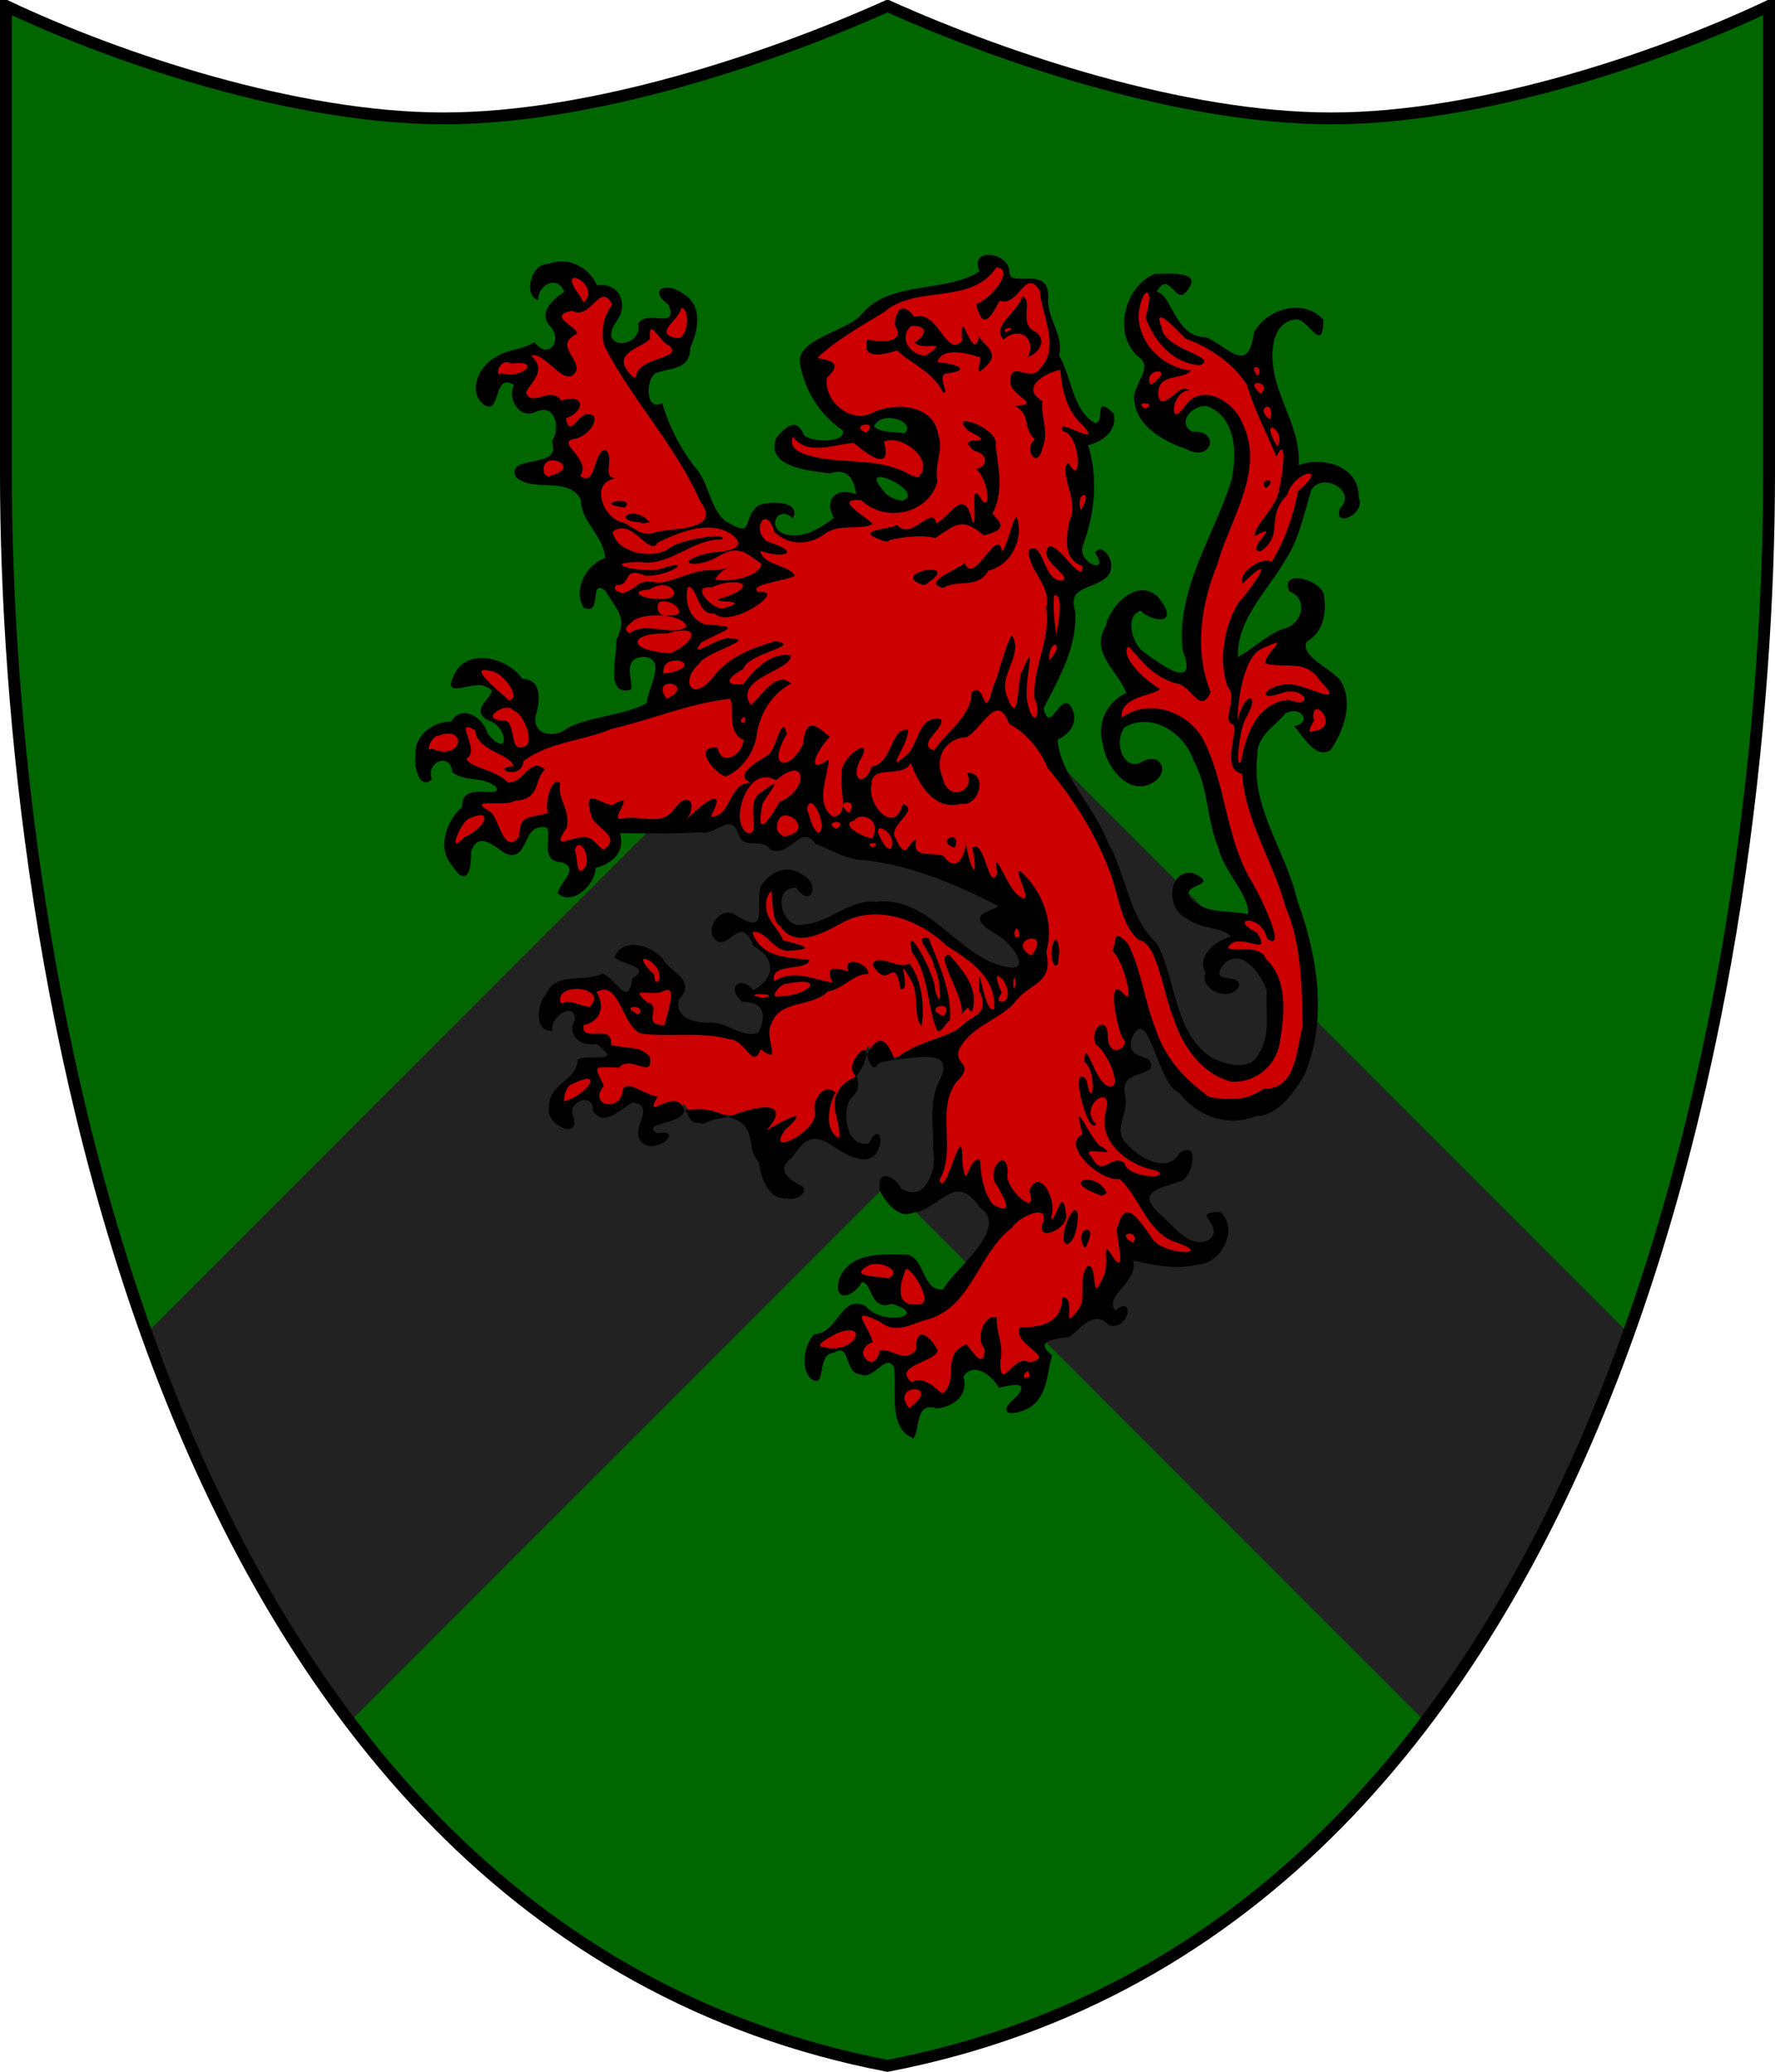
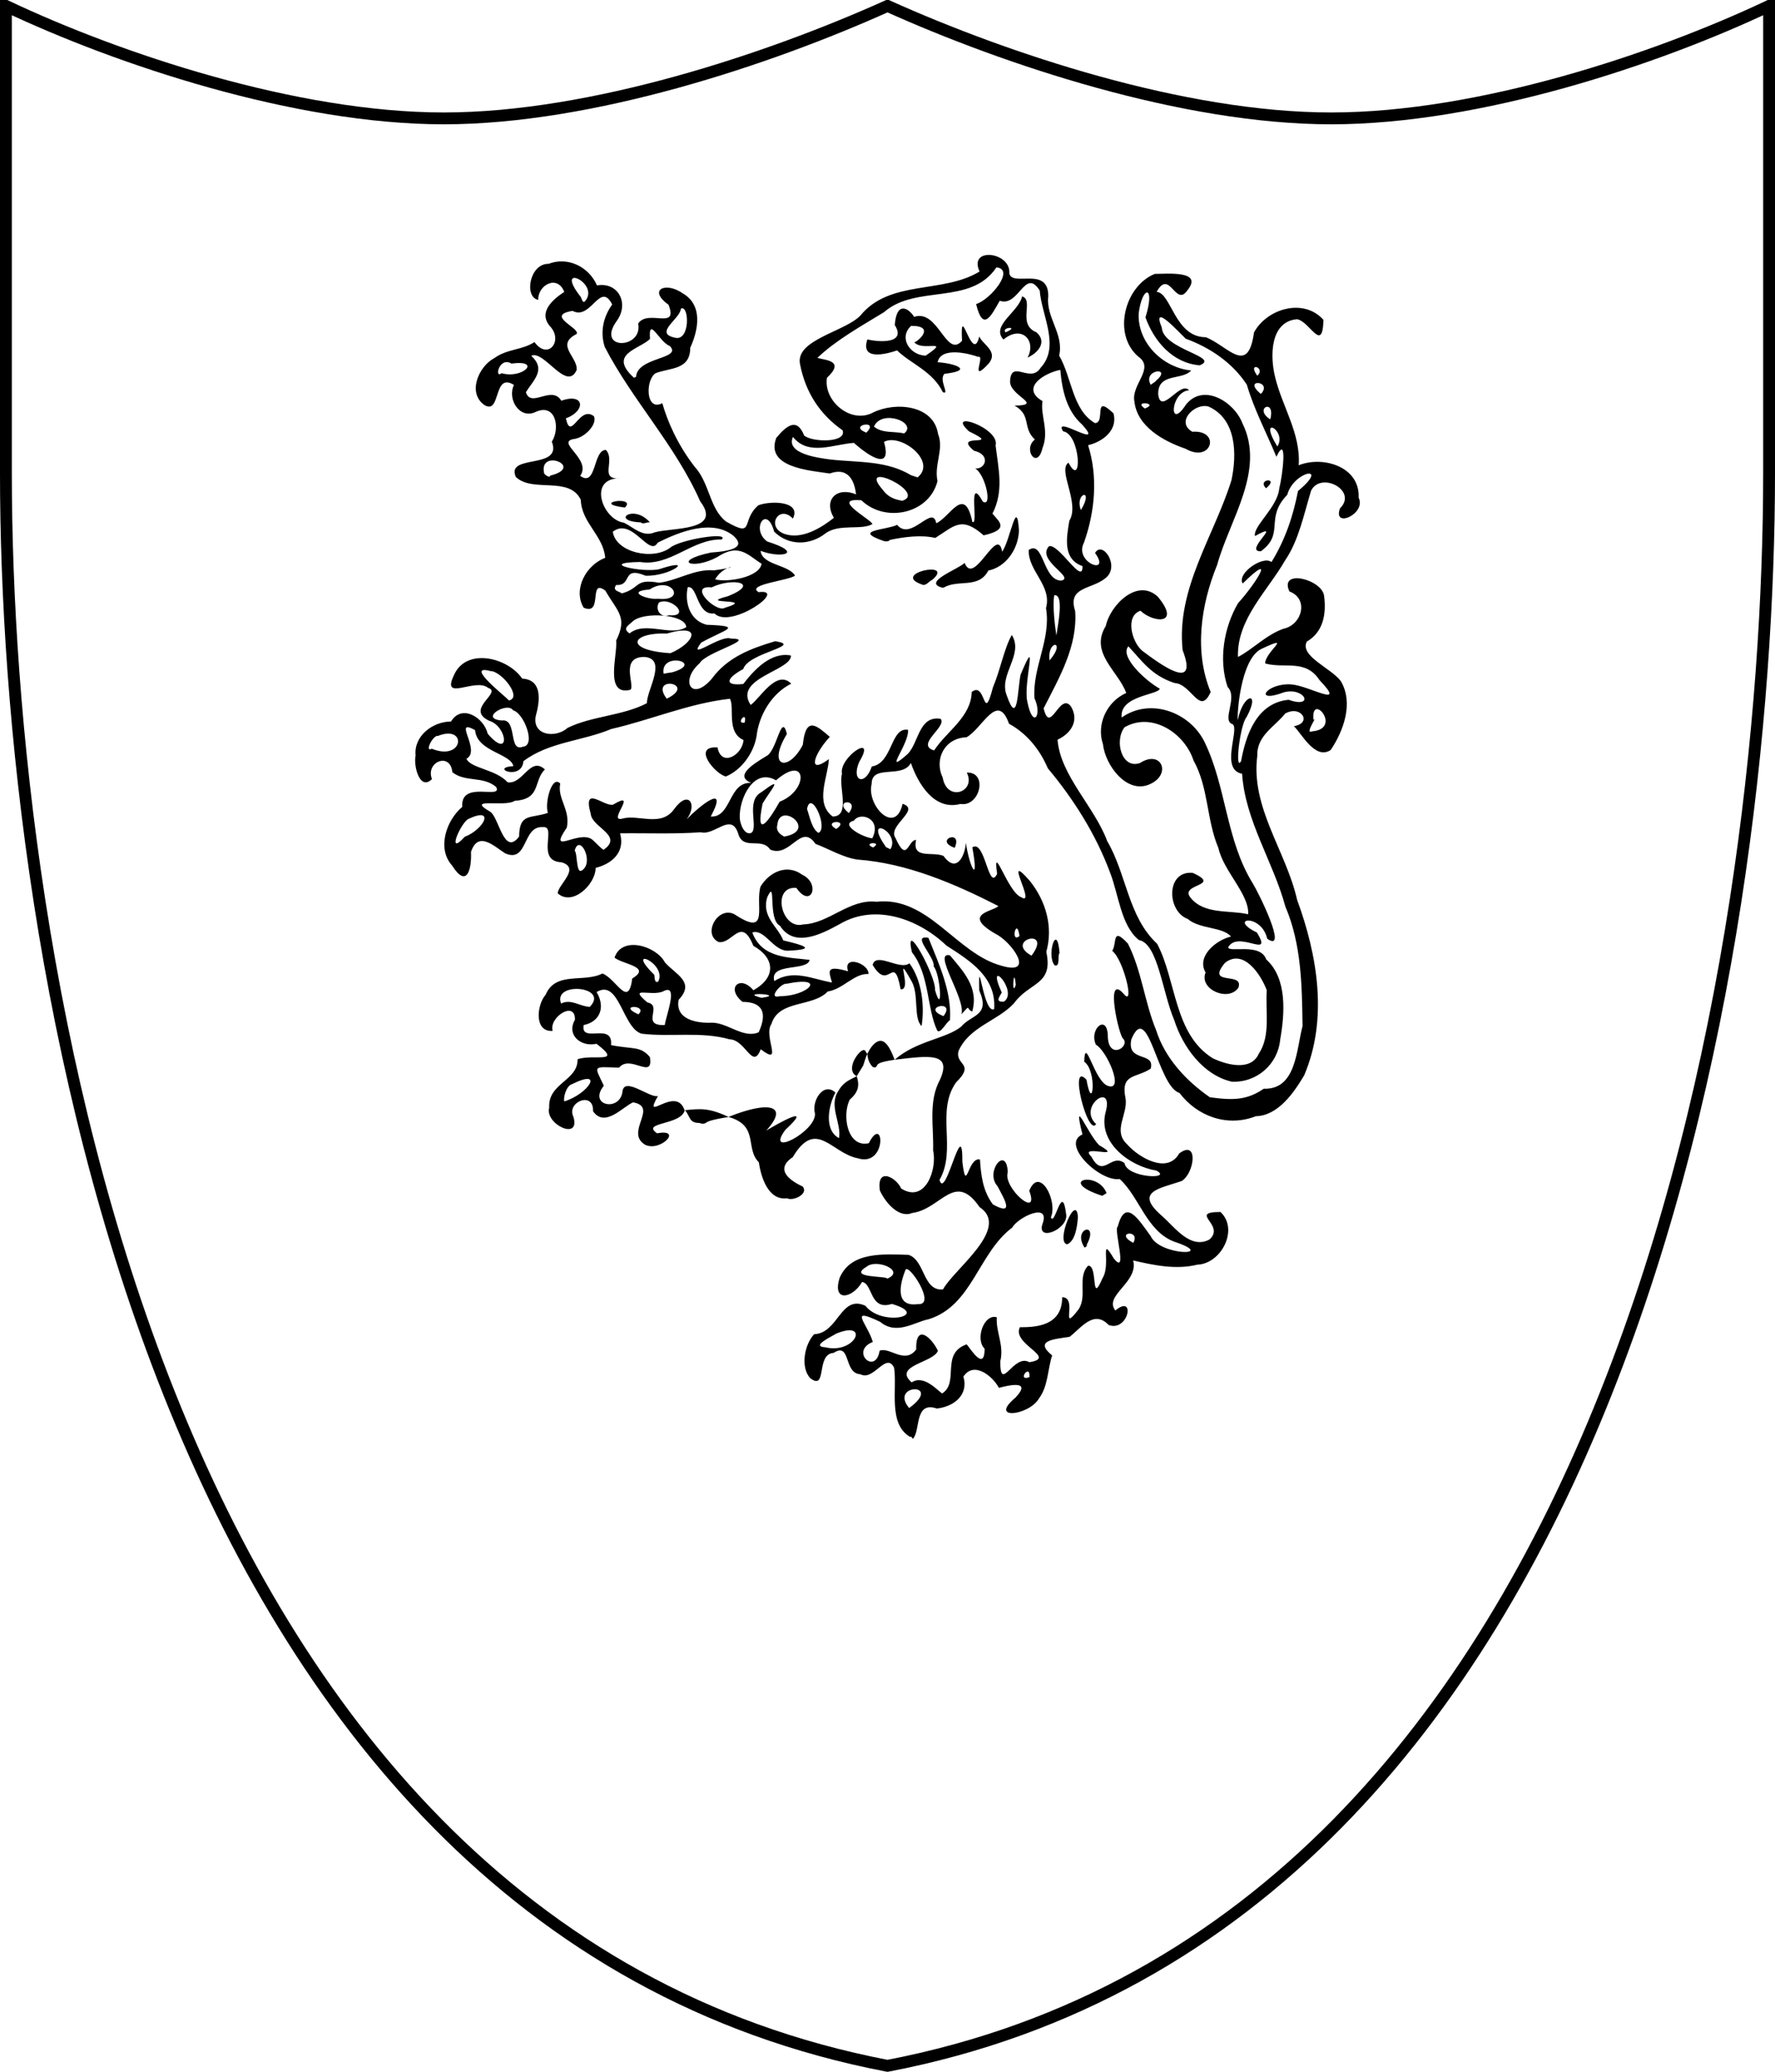
<svg xmlns="http://www.w3.org/2000/svg" width="120px" height="140px" viewBox="0 0 300 350" id="">
  <defs>
    <style type="text/css">
            .shield {
                fill: #006600;
            }
            .border {
                fill: none;
                stroke: #000000;
                stroke-width: 2;
            }
            .pattern {
                fill: #222222;
            }
            #charge_fill {
                fill: #cc0000;
            }
            #charge_outline {
                fill: #000000;
            }
        </style>
    <style type="text/css">
            .pattern {
                clip-path: url(#boundary);
            }
        </style>
    <clipPath id="boundary">
-       <path d="M 1,1 C 1,1 1,1 1,80 C 1,160 25,325 150,349 C 275,325 299,160 299,80 C 299,1 299,1 299,1 C 280,10 250,20 225,20 C 200,20 170,10 150,1 C 130,10 100,20 75,20 C 50,20 20,10 1,1 z" id="boundary-swiss" class="boundary" />
-     </clipPath>
+       </clipPath>
  </defs>
  <g>
-     <path d="M 1,1 C 1,1 1,1 1,80 C 1,160 25,325 150,349 C 275,325 299,160 299,80 C 299,1 299,1 299,1 C 280,10 250,20 225,20 C 200,20 170,10 150,1 C 130,10 100,20 75,20 C 50,20 20,10 1,1 z" id="swiss" class="shield" />
    <path d="M 150,100 L 300,250 L 300,350 L 150,200 L 0,350 L 0,250 z" id="chevron" class="pattern" />
-     <path id="charge_fill" d="m 166.72,43.58 c -2.13,0.1 0.35,2.91 -1.53,3.03 -6.34,3.4 -15.23,1.26 -20.03,7.56 -2.83,2.48 -8.06,2.65 -9.5,6.56 0.42,4.88 3.6,9.09 7.25,11.85 0.14,2.89 -4.1,2.44 -6,1.97 -1.74,0.15 -1.77,-3.25 -3.53,-2 -2.61,1.04 -2.55,4.81 0.21,5.5 2.9,1.32 6.1,1.16 9.1,1.28 1.94,0.63 2.42,3.05 2.62,4.87 -1.55,-1.06 -5.15,-0.88 -4.43,1.75 1.27,1.8 -0.45,2.61 -1.97,3.5 -2.34,1.63 -7.3,2.64 -8.41,-0.87 -0.38,-1.95 2.11,-2.81 3.25,-2 -0.84,-1.78 -4.08,-1.32 -5.53,-0.63 -1.44,1.04 -1.12,4.55 -3.6,3.63 -5.28,-1.48 -4.88,-7.99 -8.18,-11.22 -2.2,-2.87 -3.72,-6.4 -4.94,-9.56 -3.21,0.22 -2.98,-4.97 -0.88,-6.25 2.18,-0.7 5.87,-0.82 5.57,-4 1.68,-3.03 1.81,-7.86 -2.07,-9.16 -0.73,-0.64 -3.17,-0.41 -1.81,0.84 1.77,0.66 2.26,4.23 -0.19,4.03 -1.32,-0.1 -4.26,-0.6 -3.78,1.6 -0.17,2.95 -5.85,3.71 -5.53,0.19 0.84,-2.05 3.12,-4.87 0.78,-6.82 -1.31,-1.15 -3.37,0.19 -3.746,-1.9 -1.758,-2.99 -6.9,-3.71 -9.188,-1.03 -0.667,0.85 -0.769,3.4 -0.09,3.31 0.538,-2.53 4.406,-3.35 5.25,-0.56 -0.544,1.39 -4.385,3.1 -2.718,5.43 2.209,1.44 1.248,6.05 -1.75,4.85 -1.183,-1.61 -2.708,0 -4.25,0.22 -3.48,0.42 -7.619,4.13 -5.625,7.78 0.845,1.56 2.243,0.45 2.156,-1.03 0.226,-1.98 2.456,-2.97 3.937,-1.47 -1.648,1.92 0.601,5.77 3.157,4.12 3.168,-1.3 4.715,3.16 3.219,5.44 0.329,1.45 -0.275,3.4 -2.126,3.63 -1.171,0.72 -4.67,0.1 -4.25,2.18 3.194,2.53 9.312,-0.35 11.094,4.19 0.166,3.84 4.13,6.27 4.15,10.13 -3.002,0.91 -5.573,4.91 -3.681,7.74 1.911,0.26 0.266,-4.63 2.961,-3.24 2.29,2.29 4.68,5.99 2.57,9.24 0.24,2.48 -1.37,5.69 0.4,7.72 2.33,0.8 0.31,-2.41 0.97,-3.59 0.52,-3.13 6.32,-2.22 5.19,1.22 -0.55,1.84 -1.07,4.02 -1.69,5.59 -4.84,2.4 -10.594,2.33 -15.276,5.16 -2.736,0.96 -5.344,-1.88 -3.969,-4.53 0.758,-1.88 0.246,-4.99 -2.312,-4.75 -2.145,-3.5 -8.814,-5.16 -10.781,-0.85 -0.626,0.78 -0.682,2.1 0.718,1.44 1.673,-0.56 5.561,-1.06 5.625,1.44 -0.971,1.26 -3.095,3.62 -0.375,4.28 1.67,0.54 3.768,3.82 1.532,4.75 -3.126,-0.42 -2.999,-5.34 -6.344,-5.19 -1.523,0.28 -2.013,1.93 -3.782,1.66 -3.886,0.85 -4.964,5.89 -2.968,8.87 1.511,0.55 0.164,-2.12 1.437,-2.65 1.231,-1.64 3.884,-0.65 3.907,1.34 2.178,1.61 6.584,0.23 7.531,3.25 -1.011,2.11 -5.267,-0.62 -5.813,2.19 -0.445,2.03 -2.894,3.41 -2.937,5.78 -0.596,2.31 0.81,5.08 2.687,6.09 1.272,-1.76 -0.105,-5.54 2.906,-5.93 2.322,-0.38 4.277,3.83 6.344,1.75 0.843,-1.97 2.573,-5.26 5.156,-3.75 1.029,1.69 -1.005,5.66 2.219,5.62 2.571,0.39 1.646,3.5 0.188,4.72 -1.167,1.85 2.529,1.18 3.062,0.16 1.421,-0.87 1.663,-2.91 2.245,-3.97 2.73,-0.36 4.95,-3.15 3.56,-5.82 5.3,-0.2 10.76,0.36 15.97,-0.37 1.66,-1.29 4.81,-1.89 5.22,0.91 0.8,2.17 4.25,0.35 5.31,2.31 2.64,0.8 4.74,-4.06 7.16,-1.5 3.43,2.72 8.08,3.19 12.39,3.8 6.77,1.41 13.16,4.27 19.3,7.42 -0.37,1.64 -3.78,1.08 -3.16,2.81 2.34,2.02 6.6,3.78 6.38,7.41 -1.68,2.11 -4.9,0 -6.82,-0.83 -5.95,-3.33 -10.57,-10.39 -18.18,-9.46 -4.99,-0.19 -8.98,5.3 -14,3.57 -2.81,-1.33 -2.97,-7.27 0.96,-6.85 0.49,0.54 2.33,2.43 2.16,0.44 -0.96,-3.16 -6.03,-3.32 -7.53,-0.34 -1.38,1.93 0.93,5.88 -1.91,6.75 -2.07,0.11 -4.26,-3.21 -6,-0.69 -1.38,1.08 -0.17,4.08 1.47,2.59 1.17,-1.37 3.55,-1.98 4.38,0.1 1.08,1.95 4.2,3.21 3.37,6.06 -0.55,1.73 -2.96,4.53 -4.37,2.5 -1.49,-1.27 -2.06,1.13 -0.63,1.75 2.27,-0.17 4.69,1.73 3.72,4.19 -0.26,3.68 -4.58,2.09 -6.66,0.97 -2.68,-1.12 -7.05,0.19 -8.37,-3.19 -0.97,-2 2.4,-3.56 0.34,-5.31 -2.55,-2.02 -4.53,-5.93 -8.43,-5.1 -1.08,0.12 -2.42,1.68 -0.63,1.82 1.37,0.17 4.15,1.66 2.35,3.15 -1.08,0.71 -0.76,3.67 -2.76,2.69 -1.53,-0.7 -2.49,-3.76 -4.46,-2.47 -2.899,0.58 -7.098,-0.22 -8.312,3.28 -1.036,1.14 -1.297,4.94 0.5,4.75 0.04,-2.11 3.598,-4.62 4.718,-2.09 0.228,1.39 -1.151,3.37 0.782,4.19 1.553,0.63 3.382,0 4.312,1.74 1.6,1.66 -1.52,2.3 -2.687,1.85 -1.341,-0.21 -2.159,0.21 -2.219,1.56 -1.452,2.53 -5.411,3.97 -4.375,7.53 0.421,1.11 2.215,2.6 3.187,1.69 -0.512,-1.62 -0.6,-3.83 1.438,-4.44 1.771,-0.79 2.776,1.12 2.966,2.41 2.74,1.98 5.54,-4.37 7.97,-1.13 1.14,1.99 -2.34,5.21 0.75,6.32 0.86,0.36 3.05,-0.62 2.65,-1.22 -1.38,0.8 -3.56,-1.23 -1.75,-2.1 1.72,-0.88 4.82,-0.69 4.88,-3.31 1.18,1.05 1.54,3.4 3.53,2.81 2.95,-1.93 7.64,-0.94 8.25,2.82 0.1,2.52 1.81,4.27 2.06,6.65 0.37,2.74 3.99,4.43 6.03,2.53 -0.66,-1.3 -3.48,-1.84 -3.31,-3.93 0.61,-1.81 2.26,-3.02 3.41,-4.47 3.24,-2.91 6.5,1.83 9.62,2.34 1.89,1.08 3.89,-1.76 3,-3.03 -0.88,2.79 -4.6,1.34 -5.06,-0.97 -1.08,-2.54 -0.35,-5.49 1.47,-7.37 -0.37,-1.93 0.44,-3.3 1.28,-5.04 1.18,-3.34 1.17,-2.01 1.72,0.63 0.47,0.67 1.47,-0.95 2.46,-0.7 3.06,0 7.09,-1.9 9.66,0.42 1.15,2.9 -1.96,5.34 -1.5,8.37 -0.49,4.47 1.73,10.04 -1.78,13.57 -1.87,1.84 -4.55,0.38 -5.65,-1.5 -1.97,-1.58 -1.87,2.09 -0.63,2.84 1.27,2.49 4.36,2.64 6.41,1.22 2.25,-1.43 5.43,-4.35 7.97,-1.81 1.56,1.74 4.25,3.66 2.9,6.4 -1.67,3.92 -5.43,6.81 -7.87,10.06 -4.25,0.67 -3.26,-6.7 -7.53,-5.84 -3.84,-0.47 -10.13,0.58 -9.72,5.56 0.94,1.09 2.81,-0.91 3.25,-2 2.57,0.12 1.98,4.75 4.84,3.91 1.34,-0.49 4.91,1.48 2.72,2.81 -2.7,1.09 -5.56,-0.29 -7.59,-1.9 -3.44,-0.41 -4,4.91 -7.41,5.03 -1.6,1.4 -2.58,5.9 0,6.87 0.48,-1.85 0.71,-4.65 3.22,-4.87 3,-1.11 1.98,4.04 4.66,4 1.97,0.15 3.56,-3.52 5.4,-1.47 1.36,3.66 -0.98,8.99 2.5,11.78 1.24,0.1 0.52,-3 1.66,-4.03 1.33,-1.81 3.98,0.15 5.56,-1.59 1.87,-0.97 1.25,-3.08 1.62,-4.5 1.83,-2.51 5.36,-0.28 6.44,1.84 1.28,-0.62 5.04,-0.91 3.78,1.44 -0.2,0.99 -2.78,2.15 -2.03,2.9 4.39,0.1 6.02,-4.85 6.25,-8.47 0.53,-1.07 -2.03,-2.22 -0.53,-3.4 1.88,-1.2 4.57,-0.42 5.81,-2.6 1.59,-1.83 4.12,-1.75 5.75,-0.31 1.17,0.5 2.82,-2.32 1.5,-2.19 -0.99,1.16 -1.86,0.49 -2,-0.81 0.13,-3.02 4.7,-4.77 3.32,-8.22 4.59,1.04 10.39,2.62 14.43,-0.47 1.71,-1.64 2.52,-4.58 0.75,-6.5 -1.21,-0.2 -2.21,0.26 -0.87,1.35 1.72,2.5 -1.96,4.78 -4.13,3.34 -2.73,-1.48 -5.01,-3.96 -6.93,-6.31 -1.56,-2.72 2.56,-3.82 4.44,-4.27 1.94,-0.23 3.14,-3.43 2.06,-4.61 -1.55,0.59 -2.44,2.82 -4.54,2.25 -3.1,-0.53 -6.67,-2.66 -7.21,-5.96 0.21,-2.41 1.28,-4.66 0.65,-7.16 -0.16,-2.67 3.4,-2.49 4.5,-3.97 -0.71,-1.4 -3.69,-1.16 -3.44,-3.37 -0.34,-1.78 2.01,-4.66 3.41,-2.38 2.21,3.55 2.73,8.42 6.28,10.88 3.03,3.67 8.32,4.56 12.6,2.96 5.56,-1.58 8.27,-8.03 8.96,-13.33 1.59,-10.72 -2.32,-21.14 -6.11,-30.93 -2.51,-5.71 -5.22,-12.31 -3.26,-18.52 1.29,-2.16 3.18,-4.24 5.34,-5.47 1.94,-1.04 4.31,1.97 2,3.1 0.55,1.18 2.54,4.59 4.72,3.47 2.75,-3.77 4.28,-10.5 -0.78,-13.05 -1.59,-1.15 -4.69,-3.07 -3.16,-5.33 2.81,-1.53 4,-6.54 1.6,-8.69 -0.94,-0.69 -3.63,-1.94 -4.06,-0.31 0.6,1.23 2.68,2 2.28,3.88 -0.23,3.95 -4.94,3.83 -7.25,6.09 -1.24,0.6 -4.15,3.73 -4.47,2.06 0,-9.26 9.4,-14.79 11.06,-23.62 0.92,-2.37 0.82,-6.61 4.34,-6.35 2.78,-0.15 4.93,3.33 2.76,5.32 -0.43,1.69 2.37,0.1 2.37,-0.97 0.43,-2.97 -1.56,-6.31 -4.81,-6.63 -1.84,-0.46 -3.82,-0.17 -5.5,0.66 1.02,-8.05 -6.79,-15.3 -3.63,-23.28 0.95,-2.51 4.64,-3.72 6.25,-1.19 0.9,1.54 1.87,1.34 1.61,-0.47 -2.98,-4.03 -10.71,-1.33 -11.11,3.6 -0.11,2.37 -2.87,3.28 -4.53,1.71 -1.91,-1.64 -4.21,-2.3 -6.5,-3.03 -2.82,-1.49 -3.05,-5.5 -5.65,-6.97 -1.3,-0.46 1.27,-3.29 2.5,-1.9 0.75,0.8 2,2.29 2.62,0.62 1.41,-1.91 -2.04,-1.75 -3.19,-1.75 -6.39,-0.42 -9.21,9.63 -4.37,13.32 2.92,2.6 -2.07,5.75 -0.47,8.81 1.43,4.15 6.19,6.05 10.09,7.09 2.02,0.15 1.72,-2.85 -0.25,-2.5 -2.76,0.31 -3.12,-3.58 -0.93,-4.59 3.36,-2.45 7.02,1.88 7.43,5.09 1.63,8.83 -4.7,16.35 -6.98,24.47 -1.52,4.48 -2.14,9.49 -0.77,14.06 -0.1,2.87 -3.65,1.28 -4.9,0.25 -3.21,-1.53 -6.62,-4.99 -5.07,-8.81 0.79,-1.45 2.2,-1.37 3.32,-0.22 0.96,0.84 3.23,0.52 1.97,-1.09 -1.39,-3.54 -5.83,-2.6 -7.44,0.12 -1.86,2.73 -3.55,6.57 -1,9.44 0.81,1.65 3.4,3.81 2.59,5.38 -4.22,1.76 -4.83,7.17 -2.78,10.81 1.12,2.9 4.98,5.54 7.66,2.81 1.4,-1.29 -0.32,-3.36 -1.88,-2.16 -2.71,1.95 -5.35,-1.54 -4.75,-4.18 0.37,-4.19 6.2,-3.96 8.91,-2.13 6.26,4.08 6.34,12.54 8.21,19.07 0.88,4.85 5.72,8.27 5.57,13.31 -3.69,-0.95 -9.64,0.18 -11.09,-4.29 -0.1,-1.32 2.62,-1.42 2.28,-2.21 -2.6,-2.24 -5.08,1.7 -3.75,3.97 1.46,3.82 6.39,3.06 9.25,5.06 2.07,1.44 -2.02,1.17 -2.66,2.44 -1.72,1.08 -1.77,3.07 -1.38,4.68 -0.69,2.61 4.73,3.78 4.66,1.35 -1.2,-0.23 -3.95,-0.51 -3,-2.41 1.17,-3.28 5.53,-2.46 6.88,0 2.9,3.05 1.87,7.47 1.75,11.28 -0.29,3.18 -2.86,6.42 -6.38,5.35 -6.79,-1.02 -9.3,-8.49 -10.62,-14.35 -0.74,-3.21 -1.92,-6.26 -4.22,-8.56 -3.32,-5.07 -4.18,-11.44 -7.19,-16.72 -2.56,-5.36 -7.34,-9.85 -7.78,-16.03 2.2,-0.43 4.1,-4.04 1.81,-5.34 -0.99,0.72 -2.59,3.8 -3.78,1.53 -0.93,-2.56 2.09,-4.77 2.63,-7.28 1.89,-3.83 2.8,-8.11 2.12,-12.32 0.55,-3.43 7.01,-2.36 6.22,-6.25 0.3,-0.9 -2.26,-2.65 -1.1,-0.84 0.99,1.96 -1.87,2.3 -2.74,0.91 -2.44,-2.52 0.77,-5.73 0.65,-8.6 0.71,-3.86 0.47,-7.95 -0.75,-11.62 2.5,-0.13 6.37,-3.42 3.56,-5.53 -0.81,-0.1 0,2.76 -1.68,2.65 -4.42,-2.12 -4.57,-8.12 -6.63,-12.03 0.67,-3.72 -2.51,-6.84 -1.91,-10.62 -0.41,-3.49 -5.79,-0.1 -6.53,-3.19 0.12,-1.67 -1.84,-2.78 -3.37,-2.53 z m -16.53,26.5 c 1.95,-0.36 5.11,1.96 2.78,3.65 -1.84,-0.47 -5.28,0.1 -5.72,-1.93 0.51,-1.08 1.7,-1.75 2.94,-1.72 z m -1.63,9.97 c 2.13,0.3 5.39,1.55 5.32,4.06 -1.79,2.38 -5.11,-0.46 -6.04,-2.41 -0.44,-0.67 -0.12,-1.6 0.72,-1.65 z" />
    <path id="charge_outline" d="m 162.49,171.35 c 0.81,-2.55 -4.98,-10.68 -1.94,-9.96 2.19,2.64 4.93,5.4 3.77,9.5 -1.13,-0.45 -0.16,-1.37 -1.83,0.46 z m -6.73,1.99 c -1.42,-1.36 -0.4,-5.31 -1.69,-7.57 -3.12,-5.55 0.26,1.59 -1.85,1.36 -1.19,-6.39 -1.94,0.6 -4.73,-4.12 0.59,-2.27 4.57,0.99 6.22,-0.27 2.17,2.97 2.57,7.38 2.05,10.6 z m 3.71,-1.68 c 2.22,-2.93 -4,-1.52 0,0 z m -1.06,2.45 c -1.78,-3.73 -1.28,-9.42 -4.28,-13.24 -1.43,-6.15 4.12,4.12 3.9,6.38 1.36,4.69 0.94,-2.6 -0.22,-3.98 0.22,-1.69 -3.92,-5.41 -0.89,-4.83 1.72,4.31 3.97,9.06 3.64,13.9 -0.65,0.36 -1.59,2.37 -2.15,1.77 z m 4.03,-0.66 c 1.75,-2.09 4.97,-1.78 3.07,-6.11 -0.2,-6.97 0.7,4.12 2.52,3.13 0.37,-5.37 -3.98,-8.11 -8.05,-10.71 -4.68,-4.48 -12.02,-7.2 -18.03,-3.66 -3.04,1.67 -7.69,4.12 -10.12,0.3 -2.16,-1.08 -0.56,-8.24 -2.14,-4.85 -1.06,3.34 1.83,5.02 2.69,7.32 3.33,0.79 5.86,1.51 0.84,1.74 -2.55,0.1 -3.91,-3.72 -6.07,-3.08 1.61,4.44 6.33,4.19 9.69,4.63 -0.38,1.98 -6.85,0.4 -5.97,3.59 3.15,-2.06 6.47,-0.34 9.75,0.24 -0.53,-1.89 -1.15,-3.01 2.72,-1.9 -0.98,-2.85 3.53,-1.38 3.45,0.46 -2.4,-0.16 -4.31,2.58 -6.89,2.95 -2.57,2.71 -8.24,1.35 -9.52,5.49 -1.43,2.07 2.13,7.27 -1.81,4.27 -1.37,3.61 -2.53,-1.61 -5.26,-1.68 -4.87,-1.37 -9.99,-0.35 -14.87,-0.95 -3.22,-0.92 -3.78,-9.36 -7.61,-7.03 1.56,2.6 0.53,5.03 -2.179,5.57 -0.6,3.21 5.019,-0.59 4.619,3.39 3.72,0.74 4.97,0.11 6.57,2.02 0.65,3.99 -3.31,-0.54 -5.21,1.79 -4.51,-0.14 -4.25,-0.47 -2.57,3.05 -2.739,3.39 2.76,4.47 3.15,0.96 0.3,-2.57 4.68,1.2 5.99,0.78 -2.75,4.85 3.03,-1.95 4.5,2.4 2.63,-0.25 3.98,-0.47 7.43,1.13 6.68,-2.7 10.39,-2.08 6.37,2.31 2.11,-1.26 8.18,-4.7 3.22,-0.11 -3.53,4.82 5.26,0.28 5.02,-2.78 -0.6,-2.08 1.4,-5.4 3.46,-3.54 -1.21,2.23 -1.96,6.35 0.6,7.7 0.47,-2.46 -1.81,-5.46 -0.1,-7.97 0.91,-1.64 2.2,-1.97 3.1,-2.49 -1.45,-0.72 -0.65,-2.71 0.25,-3.76 0.45,-0.52 0.92,-0.81 1.15,-0.58 0.12,0.12 0.17,0.37 0.39,0.57 0.46,-0.96 0.97,-1.6 1.48,-1.94 1.01,-0.68 2.01,-0.15 3.13,2.94 3.66,-3.22 8.7,-3.54 11.24,-5.59 z m -14.23,6.6 c -0.11,0.24 -0.29,0.37 -0.73,0.19 -0.73,-0.79 -0.84,-1.65 -0.89,-2.2 -0.3,0.61 -0.43,1.19 -0.69,1.96 l -1.1,1.81 c 0.43,1.38 0.45,2.56 -1.18,3.96 -1.34,2.64 -0.42,8.18 3.22,7.36 2.62,-5.15 3.14,4.15 -1.89,2.54 -4.42,-0.85 -7.01,-6.81 -10.96,-0.19 -3.21,2.17 -0.31,4.04 1.69,4.98 1.02,1.27 -1.65,2.5 -2.65,1.98 l 0,0 c -3.25,0.41 -4.43,-3.71 -4.78,-6.09 -2.38,-2.38 0.1,-6.18 -5.11,-7.65 -3.41,0.55 -3.61,0.84 -3.87,1.01 -0.26,0.16 -0.58,0.19 -1.07,0 -1.8,0 -1.49,-1.1 -2.46,-2.19 -0.55,2.62 -7.51,2.01 -4.68,3.94 4.43,-0.83 0.6,3.16 -2,1.95 -3.56,-2.12 2.33,-6.41 -2.06,-7.18 -1.66,0.68 -4.8,4.39 -6.77,1.49 0.15,-3.45 -4.549,-1.56 -3.319,0.95 1.26,4.15 -4.866,1.24 -4.087,-1.54 -0.24,-4.16 4.857,-4.52 4.797,-8.18 2.599,-0.95 7.789,0.89 3.189,-2.62 -2.559,0.6 -5.139,-1.44 -3.639,-4.05 0.1,-3.36 -4.444,-0.42 -3.767,1.88 -3.172,0.22 -2.693,-4.4 -1.191,-6.1 1.698,-4.05 6.458,-1.98 9.607,-3.6 2.41,0.95 4.37,5.98 5.04,0.84 3.37,-1.99 -1.67,-2.39 -2.99,-3.52 1.22,-3.74 7.05,-1.99 8.52,0.82 1.72,1.97 5.2,3.29 2.31,6.3 -0.63,3.33 3.04,3.99 5.63,3.87 2.68,0 5.31,2.74 7.9,1.62 1.49,-3.27 0.69,-5.12 -2.74,-5.14 -2.89,-2.35 -0.39,-4.64 1.84,-1.96 3.95,-2.2 3.61,-5.49 0,-7.5 -2.07,-5.13 -3.52,-0.23 -5.88,-0.65 -2.91,-1.4 0.13,-6.53 3.01,-4.48 5.65,3.63 3.12,-1.88 4.09,-4.9 1.48,-2.43 4.44,-3.88 7.03,-1.99 3.17,1.48 1.52,5.84 -0.98,2.23 -4.27,-0.36 -2.54,7.15 1.14,6.17 4.37,-0.14 7.77,-4.34 12.39,-3.83 8.79,-0.98 13.46,8.75 21.14,10.81 5.87,1.75 1.69,-4.1 -1.05,-5.41 -5.84,-3.4 -0.16,-3.78 0.51,-4.68 -7.41,-3.79 -15.5,-7.25 -23.85,-7.85 -2.42,-0.36 -4.79,-1.8 -7.05,-2.65 -2.5,-3.63 -4.18,2.41 -7.65,0.97 -1.48,-2.22 -4.62,0.3 -5.44,-2.78 -1.2,-3.56 -3.96,0.48 -6.3,-0.15 -4.53,0.33 -9.1,0.12 -13.64,0.18 0.92,3.27 -1.47,5.17 -4.13,5.84 0,2.77 -3.899,6.54 -6.405,4.3 0,-1.44 3.956,-4.28 0.63,-5.25 -4.469,-0.19 -0.666,-6.21 -3.141,-5.94 -3.502,-0.26 -2.475,6.11 -6.357,4.44 -1.796,-1.12 -4.577,-3.94 -5.791,-0.25 0.131,2.94 -0.699,6.25 -3.203,2.29 -2.624,-2.92 -0.92,-7.69 1.732,-9.9 -0.367,-4.58 6.873,-1.15 5.729,-3.35 -2.228,-1.92 -5.225,-0.75 -7.414,-2.51 -0.31,-3.46 -4.58,-1.75 -3.443,1.17 -2.085,2.07 -3.155,-2.33 -2.762,-3.98 -0.342,-3.29 2.872,-5.74 5.985,-5.75 1.837,-3.03 5.562,-0.65 6.197,2.06 3.873,4.51 3.359,-1.22 0.29,-2.17 -4.271,-1.99 2.298,-4.79 -0.221,-5.57 -2.125,-1.79 -8.007,2.47 -5.763,-2.17 2.072,-4.7 9.081,-2.98 11.521,0.6 3.454,0.19 3.019,3.75 2.293,6.34 -0.62,3.33 3.42,3.77 5.394,1.98 4.109,-2.01 9.309,-2.03 13.389,-4.16 0,-2.3 3.52,-7.52 -0.43,-7.82 -4.22,0 -1.52,4.82 -2.35,5.55 -4.46,1.11 -2.13,-5.97 -2.41,-8.31 1.96,-3.97 0.27,-4.82 -1.83,-8.44 -2.939,-2.2 -0.3,4.33 -3.669,2.88 -1.85,-3.13 0.45,-7.24 3.649,-8.42 -0.32,-3.8 -4.009,-5.9 -4.129,-9.81 -1.96,-4.08 -8.151,-1.12 -10.982,-3.86 -1.751,-3.95 7.962,-1.15 6.085,-5.96 1.442,-2.21 0.704,-6.53 -2.682,-5.04 -2.738,1.37 -4.897,-2.14 -3.713,-4.54 -3.56,-2.21 -2.154,4.99 -4.929,3.44 -3.025,-2.03 -1.055,-6.58 1.621,-7.98 2.183,-1.57 4.645,-1.32 6.772,-2.7 2.24,3.08 4.818,-0.1 2.761,-2.52 -2.4,-2.54 0.59,-4.85 2.277,-5.96 -1.173,-2.98 -4.49,-1.15 -4.399,1.35 -2.433,-0.44 -1.488,-6.15 1.752,-6.09 3.247,-1.26 6.807,0.5 8.176,3.65 3.59,-0.63 5.49,3.03 3.35,5.98 -3.63,5.03 4.45,4.82 3.61,0.46 1.64,-2.5 6.86,1.21 5.13,-3.18 -3.54,-2.52 -0.51,-3.98 2.44,-1.9 3.39,1.99 2.62,6.14 1.23,9.17 0,3.79 -3.39,3.34 -5.86,4.3 -1.71,1.07 -1.74,6.53 1.14,5.07 0.84,2.96 2.5,6.89 5.46,10.72 2.54,2.75 2.52,7.12 5.32,9.27 4.98,2.84 2.4,-0.1 5.44,-2.74 1.95,-0.79 7.35,-0.79 5.85,2.24 -2.36,-2.49 -4.68,1.47 -1.36,2.61 2.93,0.96 6.17,-1.06 8.29,-2.74 -1.84,-3.12 0.56,-5.29 3.75,-3.96 -0.23,-1.86 -1.04,-4.74 -4.44,-3.53 -3.41,-0.5 -10.93,-1.01 -9.05,-6.01 1.72,-2.07 3.49,-3.51 4.71,-0.41 1.32,1.16 7.27,1.29 6.5,-0.88 -3.84,-2.68 -6.28,-6.41 -7.2,-11.2 -0.79,-4.11 7.6,-5.45 10.22,-8.19 4.97,-6.09 13.9,-3.63 20.13,-7.43 -1.93,-4.2 5.26,-3.33 5.03,0.26 0.35,2.47 6.68,-1.29 6.58,3.95 -0.42,3.54 2.69,6.38 1.84,9.99 2.16,3.71 2.23,9.2 6.06,11.41 1.89,-0.1 -0.46,-5.09 3.13,-1.64 0.76,2.8 -1.81,4.8 -4.3,5.37 1.69,5.32 1.18,11.18 -0.69,16.45 -1.78,3.42 4.69,5.67 1.87,1.76 1.24,-2.19 4.31,2.26 1.76,4.25 -2.32,1.94 -6.49,1.4 -5.12,5.56 0.42,5.96 -2.7,11.27 -5.33,16.43 1.09,4.62 2.67,-2.74 4.58,-0.37 1.48,2.39 0.1,4.6 -2.23,5.67 0.46,6.04 6.26,11.34 8.39,17.13 3.29,5.59 3.51,12.78 8.45,17.36 3.27,6.24 2.82,15.23 9.39,19.33 2.35,1.12 6.45,2.22 7.78,-0.76 2.05,-3.05 1.1,-7.2 1.35,-10.73 -0.99,-2.65 -3.92,-7.1 -7.06,-4.63 -3.37,4.06 3.29,1.37 2.26,4.21 -1.68,2.44 -6.7,0.27 -5.54,-2.58 -1.59,-2.72 1.79,-5.5 4.3,-6.07 -1.41,-1.67 -5.26,-1.22 -7.31,-2.97 -3.57,-1.32 -3.71,-8.22 0.85,-7.79 5.06,2.31 -2.36,1.78 -0.37,4.21 2.34,2.86 6.43,2.04 9.73,2.78 0.2,-3.37 -4.16,-7.27 -5.03,-11.18 -2.04,-4.82 -1.64,-10.19 -4.21,-14.81 -1.53,-4.65 -7.05,-8.24 -11.65,-5.6 -1.77,2.23 -0.51,7.15 2.61,6.04 3.58,-2.3 5.35,1.82 1.81,3.51 -3.91,1.95 -7.68,-3.04 -8.08,-6.71 -1.14,-3.38 0.7,-7.2 3.94,-8.63 -1.32,-3.69 -6.25,-6.76 -3.46,-11.31 0.75,-3.54 5.37,-8.2 8.82,-4.93 3.96,4.8 -0.8,4.4 -2.95,2.35 -2.63,0.86 -1.5,5.23 0.28,6.75 2.84,2.12 9.66,7.24 6.84,-0.1 -1.11,-10.38 5.31,-19.26 8.25,-28.69 0.95,-4.41 0.86,-10.36 -3.88,-12.46 -2.29,-0.67 -5.63,2.61 -2.73,4.26 4.85,-0.35 3.31,5.4 -1.15,2.87 -3.74,-1.29 -8.17,-3.74 -8.64,-7.98 -0.58,-2.89 3.54,-5.6 0.64,-7.6 -4.4,-3.8 -2.27,-11.92 2.81,-13.96 2.13,0 8.23,-0.61 5.52,2.76 -2.02,2.98 -3.01,-3.73 -5.21,0.28 2.48,0.15 3.05,7.67 8.32,7.66 3.76,1.5 7.12,6.59 8.13,-0.8 2.16,-4.01 8.37,-5.9 11.74,-2.14 -0.14,5.77 -2.31,0.22 -4.47,-0.1 -4.61,0.4 -4.56,6.36 -3.69,9.8 1.2,5 4.34,9.49 3.98,14.87 4.1,-1.64 10.37,0.22 10.13,5.47 1.34,2.74 -4.43,5.3 -3.15,1.81 3.06,-3.03 -3.25,-6.3 -4.89,-2.98 -1.23,4.04 -2.1,8.42 -4.37,11.74 -2.99,5.21 -8.19,9.96 -7.99,16.35 2.46,-1.26 4.77,-3.75 7.72,-4.78 3.12,-0.65 4.31,-5.06 0.98,-6.29 -1.82,-3.93 5.65,-2.03 5.87,0.82 0.38,2.98 -0.14,6.03 -2.93,7.65 -1.27,2.46 4.2,4.51 5.77,6.71 2.16,3.71 0.42,8.4 -1.73,11.6 -2.66,1.78 -4.97,-2.9 -6.23,-4.02 3.18,-0.5 1.24,-3.64 -1.46,-2.14 -1.75,2.22 -4.84,3.72 -4.72,7.16 -1.14,8.73 4.88,16.09 6.73,24.31 3.45,9.39 5.25,20.13 1.2,29.65 -1.73,2.92 -4.42,6.83 -8.17,6.91 -4.74,1.86 -9.85,0.1 -12.91,-3.93 -3.71,-1.12 -5.28,-15.85 -8.13,-9.07 -0.87,4.01 4.04,2.01 3.27,4.96 -2.5,1.67 -5.16,0.76 -4.24,5.12 0.35,2.75 -2.23,5.35 0.25,7.67 1.98,2.26 6.83,5.08 8.8,1.54 3.32,-2.46 2.59,3.39 0.4,4.67 -3.73,1.27 -8.06,1.77 -3.35,5.85 2.21,1.93 4.84,5.76 8.08,4.01 2.76,-2.49 -3.68,-4.62 1.85,-4.64 3.15,2.94 0.12,8.77 -3.92,8.9 -3.58,0.89 -7.33,0.1 -10.84,-0.71 0.96,3.7 -5.03,5.91 -3.01,8.45 3.48,-2.88 2.23,3.68 -1.13,2.45 -2.53,-2.64 -4.65,0.51 -6.6,2 -2.61,0.4 -6.09,0.6 -2.95,3.14 -0.77,2.34 -0.67,5.19 -2.22,7.26 -1.69,2.92 -8.61,3.73 -3.99,-0.12 2.94,-3.1 -1.3,-2.05 -2.79,-1.66 -1.08,-2.02 -4.25,-4.57 -6,-1.9 0.92,3.11 -1.63,5.09 -4.5,5.39 -3.85,-1.31 -2.71,3.82 -4.04,5.11 l 0,0 -0.33,-0.39 -0.1,0.1 c -3.8,-2.16 -2.2,-8.03 -2.74,-11.7 -1.35,-2.78 -3.47,2.33 -5.7,1.09 -2.89,-0.14 -1.55,-5.51 -4.52,-3.61 -3.07,0.19 -1.03,6.48 -3.94,4.29 -1.7,-1.79 -1.03,-5.65 0.64,-7.44 4.13,-0.17 4.45,-6.74 8.66,-4.81 2.86,3.63 11.12,1.61 4.47,-0.31 -3.77,1.22 -3.2,-3.5 -5.03,-3.7 -1.6,2.77 -5.1,3.49 -3.79,-0.7 1.91,-4.5 7.55,-4 11.65,-3.89 2.79,0.89 2.4,6.17 5.82,5.84 1.78,-3.36 11.53,-10.34 6.18,-13.91 -4.23,-6.14 -6.48,0.36 -11.4,1 -2.24,0.93 -4.51,-1.75 -5.45,-3.8 -0.58,-4.06 2.78,-2.21 3.6,-0.34 4.1,2.6 6.12,-3.29 5.4,-6.43 0.13,-4.06 -0.84,-8.25 1.16,-11.95 2.1,-4.68 -1.87,-4.05 -7.67,-3.37 -2.85,0.42 -2.89,0.77 -2.99,1.02 z M 98.901,50.86 c 2.579,-3.06 -5.425,-6.64 -0.77,-0.73 0.2,0.29 0.34,1.23 0.77,0.73 z m 15.229,6.2 c 2.56,0.58 2.36,-5.65 0.95,-4.92 -0.1,1.75 -4.71,4.16 -0.95,4.92 z m 98.38,6.42 c 1.51,-1.44 -1.82,-2.43 0,0 z M 84.777,63.05 c 3.564,1.02 6.88,-2.31 1.664,-1.63 -2.069,-1.24 -2.95,2.65 -1.664,1.63 z m 22.733,0.65 c 0.1,-3.43 7.94,-3 5.68,-5.26 -1.72,-0.59 -3.62,-5.21 -3.33,-1.18 -1.84,1.78 -7.16,2.53 -2.71,6.56 l 0.36,-0.17 0,0.1 z m 87.83,0.65 c 2.99,-2.47 -2.35,-1.98 -0.85,0.66 0.1,-0.11 0.98,-0.62 0.85,-0.66 z m 17.77,2.2 c 2.11,-2.25 -3.29,-2.67 0,0 z m -19.61,2.46 c 2.57,-0.95 -2.17,-1.39 0,0 z m 21.19,1.84 c 0.97,-3.66 -2.95,-1.89 0,0 z m -61.88,2.38 c 2.34,-1.83 -3.78,-4.19 -5.1,-1.16 1.44,1.2 3.45,0.74 5.1,1.16 z m -6.55,0 c 2.79,-2.5 -3.14,-1.42 0.13,-0.16 l 0,0 -0.15,0.17 z m 69.63,2.2 c 1.74,-2.65 -3.44,-5.59 0,0 z M 93.004,80.35 c 5.937,-1.49 -1.992,-4.71 -1.041,-0.41 0.03,0.22 0.944,0.9 1.041,0.41 z m 62.086,0.3 c 3.35,-2.74 -2.91,-7.53 -5.68,-6 1.37,4.87 -2.3,2.65 -5.09,0.17 -3.43,0.22 -7.69,2.28 -10.3,-1.01 -1.27,2.82 4.17,3.54 6.36,3.82 4.69,0.53 9.42,0.13 13.61,2.66 z m -2.59,3.95 c 4.32,-1.38 -7.88,-7.08 -3.3,-1.85 0.85,1.18 1.9,1.62 3.3,1.85 z m 30.19,1.57 c 2.34,-3.88 -1.12,-2.92 0,0 z M 105.7,85.76 c -6.279,-0.79 2.06,-2.1 -0.1,0 z m 2.61,2.49 c -5.3,-0.22 -1.18,-3.19 1.53,0 -0.44,-0.1 -1.2,0.41 -1.53,0 z m 2.32,1.69 c 2.91,-0.85 11.59,-0.15 7.71,-5.25 -4.15,-9.41 -11.48,-17.09 -16.13,-26.08 -0.81,-2.48 -0.26,-5.07 1.26,-7.17 -2.05,-4.05 -3.579,2.75 -6.699,1.08 -4.734,0.77 1.33,2.89 0.69,3.9 -3.666,1.87 0.22,3.85 0,6.09 -1.68,3.76 -5.518,-3.45 -7.67,-2.4 2.538,2.34 0.411,4.04 -0.907,6.15 0.857,2.76 4.363,-1.26 5.992,1.44 3.915,-1.4 4.205,1.71 0.765,2.98 0.87,4.04 2.26,-2.33 4.749,-0.35 0.59,1.34 -1.549,3.66 -3.439,3.84 -3.068,0.57 3.109,3.41 1.11,6.22 2.799,2.01 2.129,-4.4 4.349,-4.38 1.67,1.8 -1.28,5.1 2.44,4.8 -5.609,-0.11 -3.02,7 0.59,7.49 1.61,0.77 3.18,2.5 5.2,1.64 z m -5.54,10.31 c 3.2,-0.86 2.09,-2.56 6.3,-1.8 3.18,-0.38 5.94,-2.37 9.29,-2.1 5.43,-0.67 1.75,-1.27 0.19,1.53 2.1,0.56 7.5,-0.36 7.85,-2.64 -2.24,-1.37 -3.76,-3.6 -7.49,-1.13 -4.24,2.29 -7.84,0.67 -1.04,-0.77 6.28,-0.4 4.53,-2.07 3.8,-2.8 -3.55,-2.91 -9.1,-0.74 -12.83,1.14 -1.43,2.56 -4.31,-4.4 -7.59,-1.85 0.5,3.51 6.83,4.91 9.74,2.67 1.66,-1.35 10.07,-2.71 8.67,-1.36 -5.01,-0.12 -8.72,4.62 -13.79,3.8 -7.42,0.12 0.41,1.89 3.26,1.21 6.28,-2.09 1.83,1.27 -2.34,1.11 -4.12,-1.71 -2.18,1.76 -4.97,1.56 -0.74,1.04 0.62,1.09 0.95,1.43 z m 6.1,0.9 c 4.97,0.52 2.31,-4.01 -1.4,-1.56 -4.18,0.3 -0.28,1.79 1.4,1.56 z m 11.32,1.53 c 5.64,-1.7 -5.16,-0.48 0.56,-1.97 5.55,-2.24 0.71,-3.18 -2.79,-1.48 -4.15,-0.44 0.79,4.37 2.23,3.45 z m -9.45,1.26 c 3.8,0.31 0.45,-3.17 -1.68,-2.16 -0.73,1.16 0.27,2.66 1.68,2.16 z m -6.66,3.07 c 2.69,-2.17 6.95,0.6 9.59,-1.06 -0.1,-2.19 -7.23,-2.67 -9.06,-0.97 -0.72,0.7 -1.8,1.16 -0.53,2.03 z m 72.15,0.35 c 0.21,-1.65 1.36,-7.03 -0.36,-6.8 -0.36,1.75 0.19,5.82 0.36,6.8 z m -65.24,2.99 c 3.92,-1.62 5.72,-5.15 -0.6,-3.32 -6.14,-0.21 -7.27,2.83 0.6,3.32 z m 64.07,1.22 c 2.95,-3.39 -0.41,-3.63 0,0 z m -63.76,2.01 c 5.65,-1.65 -2.12,-3.62 -1.46,0.24 0.48,-0.1 0.97,-0.18 1.46,-0.24 z m -0.93,4.46 c 5.31,-2.6 -3.08,-4.07 0,0 z m -26.702,0.3 c 2.381,-0.46 -1.231,-4.96 -3.079,-4.97 -4.762,-1.28 3.222,4.79 3.079,4.97 z m 39.872,3.74 c 0.52,-2.26 -1.67,0.31 0,0 z m 95.89,1.48 c 5.28,-0.46 -0.28,-6.82 0.25,-1.91 0.9,-1.01 -1.62,2.49 -0.25,1.91 z m -133.38,2.59 c 2.285,-0.16 0.188,-5.7 -1.651,-6.15 -0.93,-1.54 -5.836,1.4 -1.912,1.72 2.691,-0.39 1.057,5.42 3.563,4.43 z m -15.393,0.34 c 5.426,2.2 6.008,-4.14 1.051,-2.17 -0.849,-0.19 -2.347,2.86 -1.051,2.17 z m 136.783,2.09 c 0.82,-4.49 2.68,-9.85 8.04,-10.36 4.4,1.55 2.8,-2.18 -0.78,-1.27 -5.32,2 -3.04,-1.6 1.2,-1.33 3.12,0.22 9.53,4.22 4.8,-0.72 -2.39,-3.64 -5.91,-1.89 -9.19,-2.82 0,-2.03 4.97,-5.09 -0.69,-2.43 -3.54,1.81 -4.09,11.3 -3.93,11.99 0.86,-4.5 3.96,-5.08 1.48,-0.5 -1.13,1.3 -2.03,9.38 -0.93,7.44 z m -66.29,8.77 c 2,-2.57 -2.92,-2.27 0,0 z m -2.13,2.7 c 2.46,-1.69 -2.58,-1.46 0,0 z m -3,0.66 c 1.72,-0.84 -1.3,-7.48 -1.94,-4.04 0.45,1.29 0.81,3.37 1.94,4.04 z m -11.37,0 c 1.29,-0.84 -1.02,-5.44 1.73,-6.89 3.92,-2.95 1.61,-0.45 0.19,1.92 -1.3,6.32 1.14,2.8 2.88,-0.3 4.96,-1.93 4.67,-8.2 -0.61,-3.61 -3.77,-2.2 -6.26,3.1 -6.13,6.3 0,0.87 0.72,3.05 1.94,2.58 z m 5.57,0.62 c 5.88,-1.05 -0.81,-6.09 -1.16,-1.98 -0.29,1.03 0.47,1.62 1.16,1.98 z m 14.88,0.3 c 1.7,-3.31 -2.02,-4.59 -3.09,-2.99 -2.51,0.61 1.47,2.82 3.07,2.98 l 0,0 z m -68.868,-0.27 c 3.249,-1.22 5.229,-5.19 0.594,-3 -1.372,0.78 -3.744,6.47 -0.594,3 z m 69.018,1.81 c 1.8,-1.09 -2.05,-0.84 0,0 z m 2.92,0.3 c 1.79,-2.92 -4.8,-6.08 -0.73,-0.35 z m 19.48,-87.33 c 2.58,-1.1 -0.91,-0.88 0,0 z m 3.7,4.27 c 1.54,-2.83 -0.96,-5.61 -4.07,-3.05 -2.19,-2.35 2.59,-4.66 3.15,-7.29 2.09,0.64 -0.9,4.72 2.41,6.06 1.93,1.66 0.21,3.55 -1.49,4.28 z m -17.23,-0.32 c 4.42,-3.01 -0.5,-0.61 -1.91,-2.27 0.46,0 3.76,-2.78 -0.54,-2.77 -2.13,1.96 -0.28,4.93 2.45,5.04 z m 2.91,6.16 c -1.7,-3.52 -5.46,-4.83 -7.73,-7.05 -1.95,0.66 -6.23,1.75 -5.02,-1.86 1.97,0.48 6.65,0.77 4.63,-2.43 0.3,-4.08 2.31,-2.89 3.28,-1.38 4.07,-1.39 5.39,7.1 8.09,4.04 -0.39,-7.15 1.73,4.23 2.91,-0.72 0.62,1.39 3.2,2.48 1.66,4.49 -3.47,3.76 -0.54,-1.49 -1.86,-1.05 -1.08,-0.42 -6.26,-1.9 -6.84,0.91 2.77,0.15 6.35,1.36 1.17,1.95 -1.07,1 0.98,3.65 -0.29,3.1 z m -10.04,25.13 c -5.28,-1.84 0.3,-1.78 2.32,-2.71 2.36,2.85 6.02,-3.58 6.61,-0.27 2.34,-1.03 4.77,-6.6 6.1,-0.24 1.13,0.83 -0.89,-8.21 1.77,-3.42 1.67,1.08 0.46,-4.61 -1.3,-5.6 1.72,0.19 2.74,-2.31 -0.2,-3 -3.83,-3.17 5.09,-0.41 -0.84,-3.27 -4.08,-3.74 5.31,-0.58 4.5,2.41 0.49,3.97 1.42,7.7 -0.53,11.49 0.99,1.24 3.09,2.65 -1.49,3.67 -3.78,-3.33 -4.96,-1.56 -8.18,0.44 -2.36,-0.57 -5.35,-0.16 -7.65,0.33 -0.26,0.32 -0.78,0.29 -1.11,0.17 z m 6.5,7.36 c -5.35,-1.86 5.69,-4.16 1.77,-0.8 -0.55,0.24 -1.13,1.15 -1.77,0.8 z m 3.56,0.57 c -3.69,-0.9 2.5,-3.09 3.67,-4.21 1.61,4.11 5.55,-6.59 6.34,-1.89 1.39,-1.95 2.47,-9.52 2.84,-3.58 -0.12,3.3 -2.34,6.2 -5.18,6.76 -1.65,3.16 -5.1,1.41 -7.55,2.89 l -0.16,0 0,0 z m -57.23,44.16 c 3.18,-2.32 -2.1,-3.73 -2.289,-5.94 -1.42,-5.05 2.139,-1.25 3.759,-1.59 4.48,-2.67 -1.12,3.09 1.6,2.35 2.76,-0.76 6.54,1.53 8.76,-1.64 2.47,-3.35 3.93,-0.64 2.08,1.77 2.11,-2.19 7.23,-6.39 4.08,-0.48 3.52,0.23 2.97,-5.93 6.85,-5.67 -2.74,-1.12 -0.17,-2.92 2.59,-4.56 1.76,-0.9 2.49,-7.5 3.43,-3.72 -3.48,5.74 0.32,6.47 2.69,1.83 0.51,-5.14 2.5,-3.06 4.56,-1.34 -2.76,2.99 -3.84,6.49 -0.16,3.77 -0.12,2.95 -2.46,7.41 0.65,9.69 3.09,0 0.92,-5.09 1.57,-7.2 -0.6,-2.74 5.97,-7.13 2.93,-2.06 -1.45,3.29 0.95,4.2 2.11,0.81 3.56,-0.56 3.14,-6.72 6.12,-6.19 0.21,2.48 -4.49,7.99 0,4.03 1.86,-2.04 1.85,-6.44 5.5,-5.9 1.19,1.31 -4.36,4.37 -1.09,5.35 2.07,-3.2 6.27,-5.65 6.35,-9.87 2.45,-1.98 1.9,5.69 3.59,-0.78 1.3,-3.08 1.89,-6.58 3.19,-8.86 2.08,3.31 -2.26,6.7 -0.86,10.2 1.9,5.49 1.82,-1.03 2.34,-3.48 3.18,-7.58 0.41,1.4 1.14,4.54 0.92,4.71 2.58,2.35 1.21,-0.57 -0.37,-5.22 2.85,-9.96 1.95,-15.23 1.06,-3.8 -3.07,-6.27 -2.92,-9.82 2.55,-1.73 2.35,5.17 5.5,5.18 2.41,-0.55 -4.34,-3.46 -2.05,-5.83 1.74,-0.34 5.74,6.76 5.64,3.38 -3.4,-1.19 -2.7,-4.81 -2.23,-7.65 1.85,-3.02 -2.04,-8.57 -0.14,-9.83 2.4,4.63 2.05,-4.84 -0.92,-5.3 -1.81,-2.94 7.23,3.34 3.25,-1.11 -2.65,-2.33 -3.42,-5.85 -3.71,-9.26 -2.61,0.48 -6.87,3.03 -3.01,5.27 -0.4,2.42 1.17,5 0,7.93 -0.88,3.79 -3.4,0.21 -1.29,-1.44 -2.18,-2.02 -0.51,-4.07 -3.42,-5.72 5.04,-0.1 -0.93,-1.64 -0.77,-4.17 0.18,-3.73 3.47,0.51 5.16,-2.23 3.35,-3.6 0.16,-8.86 -0.15,-13.04 -2.51,-3.98 -3.52,2.87 -6.76,1.72 -1.4,2.44 -2.81,5.45 -3.99,0.56 2.48,-0.78 6.63,-5.9 3.43,-6.2 -4.33,6.5 -13.57,2.82 -19,7.57 -3.82,2.34 -8.12,4.72 -11.26,7.72 1.25,0.4 4.8,0.41 1.62,3.36 -0.64,3.89 4.04,7.92 7.84,5.85 3.74,-1.82 10.2,-1.28 10.94,3.66 1.03,2.58 -0.7,5.12 -0.1,7.95 -1.39,5.54 -8.83,7.12 -12.86,3.24 -5.44,-0.46 1.76,3.3 1.86,4.02 -1.84,1.09 -5.65,-0.13 -7.94,1.58 -2.64,2.05 -6.21,2.11 -8.66,-0.29 -1.27,-4.71 -4.03,-0.41 -1.18,1.65 6.38,2.01 2.36,2.91 -1.12,1.58 0.27,2.43 4.71,2.31 5.82,4.18 -0.99,0.84 -8.36,1.5 -6.15,2.8 5.14,-0.66 -4.77,6.36 -7.47,3.59 -3.03,0.39 -2.8,-4.76 -4.51,-4.43 -0.48,2.06 0,5.52 3.2,6.35 6.43,0.24 3.11,0.75 -0.93,3.02 -2.49,3.27 3.32,-1.43 5.04,-0.68 4.58,0 -4.35,2.32 -5.3,4.16 -3.4,2.96 -1.36,6.6 2.05,2.62 2.63,-3.61 6.54,-5.1 10.71,-6.34 4.97,0.74 -4.59,1.94 -5.38,4.69 -3.27,1.78 -2.94,2.89 0,2.53 1.86,-2.43 4.7,-5.46 8.05,-4.81 0.15,2.56 -9.8,3.82 -6.81,8.35 1.46,-0.92 4.36,-6.12 6.86,-3.59 -3.34,1.67 -5.47,5.36 -5.87,8.92 -0.5,2.87 -2.58,5.69 -5.18,6.76 -1.84,-0.42 -5.79,-5.18 -1.41,-4.91 0.66,3.46 4.26,1.21 4.39,-1.25 -2.92,-1.31 -1.47,-5.39 -2.28,-6.97 -6.94,0.77 -13.31,3.56 -20.07,5.11 -4.849,2.04 -10.559,2.18 -14.845,5.44 -0.252,3.38 -5.846,1.1 -1.696,0.83 -0.444,-2.15 -6.161,-2.44 -6.471,-6.08 -3.925,-2.18 1.098,3.47 -1.456,4.83 0.669,1.63 4.981,1.78 6.95,3.98 2.6,0.43 3.805,-4.48 6.301,-2.17 -2,2 -0.59,5 -5.092,5.3 -1.663,1.13 -8.384,-0.62 -4.218,1.8 1.562,0.84 2.339,7.69 4.956,4.24 0.04,-4.02 1.937,-3 4.864,-4 -0.586,-1.69 0.688,-6.47 2.082,-4.96 -0.508,2.61 1.746,4.38 1.116,7.44 -3.303,4.86 1.92,0.4 4.219,1.97 0.53,0.4 2.1,2.18 2.09,1.69 z m -3.839,3.61 c 2.249,-1.33 -0.36,-6.42 -1.17,-3.37 0.49,0.44 0.22,3.9 1.17,3.37 z m 74.009,11.04 c -0.49,-3.42 -1.6,1.37 0,0 z m 2.03,3.33 c 3.71,-4.91 -4.75,-2.63 0,0 z m -63.1,4.39 c 1.62,-3.09 -5.85,-6.25 -0.67,-1.17 0.12,0.5 0,1.46 0.67,1.17 z m 60.44,0.53 c -0.35,-3.67 -0.73,2.4 0,0 z m -39.89,1.93 c 4.79,0 8.14,-3.51 1.17,-2.11 -0.96,-0.16 -3.29,2.65 -1.17,2.11 z m -3.09,0.27 c 4.43,-0.58 -4.21,-1.07 0,0 z m 40.97,0.65 c 2.58,-1.75 -3.24,-7.89 -0.36,-1.54 -0.33,0.67 -1.23,1.63 0.36,1.54 z m -69.989,0.88 c 3.419,-3.48 -6.316,-4.36 -4.846,-0.56 1.666,-0.86 3.186,0.5 4.846,0.56 z m 8.219,1.26 c 1.75,-1.67 -3.76,-1.66 0,0 z m 4.46,1.81 c 0.15,-1.45 2.46,-7.21 -0.3,-5.68 -2.04,0.9 -6.04,-1 -2.64,1.86 2.69,0.54 -1.27,3.98 2.94,3.82 z m -16.989,12.9 c 4.16,-1.28 6.819,-5.65 1.3,-2.91 -1.01,0.3 -1.49,2.36 -1.3,2.91 z m 96.169,23.9 c 1.31,-2.39 -3.37,-1.78 0,0 z m -41.57,6.04 c 3.14,-1.33 -1.85,-3.44 -3.52,-2 -3.24,1.95 3.29,1.49 3.52,2 z m 5.21,4.3 c 3.17,0.23 -1.69,-7.06 -2.15,-5.76 -0.91,2.27 -1.9,6.34 2.15,5.76 z m -15.7,7.3 c 5.15,1.23 7.61,-4.69 1.83,-2.3 -0.44,0.34 -4.46,2.15 -1.83,2.3 z m 34.51,5.04 c 0.17,-2.49 -2.22,0.82 0,0 z M 213.98,82.49 c -1.63,-1.62 2.38,-1.94 0,0 z m -52.62,60.74 c -3.64,-1.28 1.42,-3.3 0,0 z m 16.9,19.86 c -1.46,-1.62 0.39,-7.53 0.82,-2.1 -0.4,0.46 0.17,2.38 -0.82,2.1 z m 8.04,38.93 c -7.8,-2.53 -0.83,-4.39 0.73,-0.46 z m -5.93,8.19 c -2.05,-0.28 1.56,-8.84 1.81,-4.6 -0.1,1.52 -0.42,4.02 -1.81,4.6 z m 2.87,0.46 c -2.01,-3.24 2.61,-4.4 0.42,-0.37 0.23,0.18 -0.44,0.62 -0.42,0.37 z m -24.01,24.74 c 2.98,-1.88 -0.34,-6.72 4.15,-8.3 0.77,0.92 3.01,4.58 3.04,0.75 -1.66,-1.64 -0.1,-5.97 2.05,-5.32 -0.16,2.58 1.27,4.69 0.59,7.46 0,5.47 2.22,-1.41 4.92,0.13 4.85,-0.78 -3.03,-3.02 -1.61,-5.91 2.48,0 7.18,-0.11 7.15,-5.07 2.78,0 -0.54,6.36 2.75,2.08 1.56,-2.23 -0.25,-5.42 1.63,-7.4 1.75,-0.16 0.37,6.95 2.45,2.08 1.47,-2.29 -0.58,-7.47 1.9,-3.3 2.47,3.07 -0.1,-5.04 0.67,-5.4 1.25,-4.8 3.38,-1.42 5.57,1.63 1.55,3.38 11.49,3.4 3.92,0.91 -4.64,-1.8 -5.87,-7.6 -9.17,-10.57 -3.32,0.53 -10.05,-5.88 -6.29,-7.53 -1.7,-6.87 0.77,-0.27 2.81,1.81 4.64,2.66 -3.7,-0.35 -1.3,1.94 2,3.83 3.27,-0.65 5.6,1.09 0.37,2.52 8.21,2.81 5.4,1.27 -4.53,-0.73 -9.99,-4.75 -8.58,-9.92 1.42,-5.27 -4.84,-0.89 -1.62,2.06 -1.41,2.27 -4.73,-10.85 -1.63,-7.49 1.06,6.02 1.85,-1.49 -0.38,-3.05 0.14,-4.73 1.7,3.49 4.1,4.12 2.69,0.81 -0.31,-6.01 -2.13,-6.99 -1.23,-2.75 2.05,-5.38 2.02,-1.26 0.2,3.85 3.75,1.64 2.62,0.27 -0.69,-0.19 -3.27,-11.54 0.13,-7.51 1.83,2.11 -0.12,-5.92 -2.01,-7.35 0.85,-1.3 -0.11,-4.2 2.65,-1.23 2.3,4.47 2.82,9.9 4.78,14.65 1.51,4.75 5.09,8.55 9.07,11.31 4.04,0.56 6.32,0.46 9.11,-1.44 5.52,0.18 5.5,-6.61 6.56,-10.58 -0.1,-6.78 -0.17,-13.81 -2.9,-20.18 -2.07,-7.63 -6.78,-14.47 -7.32,-22.45 -3.76,-0.71 -0.43,-7.37 -1.57,-8.36 -2,-0.57 0.94,-4.5 -0.88,-6.31 -1.55,-4.59 -0.63,-10.05 1.77,-14.15 2.97,-3.28 6.63,-9.05 0.78,-3.32 -1.02,-1.69 3.41,-4.78 4.87,-3.63 2.29,-3.7 3.66,-7.73 4.48,-12 5.54,-4.57 -0.74,-3.39 -1.82,0.65 -3.87,4 -0.34,6.52 -4.45,9.53 -3.08,0.11 4.11,-5.37 -1,-2.57 -0.37,-1.66 3.81,-4.84 4.1,-8.03 0.54,-2.03 1.47,-9.48 -0.48,-5.36 -1.67,-4.04 -3.78,-8 -5,-12.19 -2.46,-3.74 -6.25,-6.27 -10.33,-7.76 -1.24,-1.18 -5.82,-6.25 -4.04,-1.87 0.22,3.71 10.05,4.96 6.39,6.37 -4.55,-0.39 -7.68,-4.03 -9.15,-8.1 1.73,-5.48 -0.52,-5.48 -1.14,-0.73 -0.27,4.94 4.03,9.24 8.87,9.7 -1.54,1.74 -5.63,0.32 -5.58,4.01 0.43,3.71 3.78,-2.39 5.22,-0.66 -3.19,0.23 -3.49,7.01 -0.53,2.42 2.96,-3.72 8.16,-0.46 9.54,3.13 3.95,7.97 -2.16,16.29 -4.26,23.93 -2.74,6.72 -3.94,14.6 -1.1,21.49 -1.85,4.13 -3.2,-1.37 -6.11,-1.52 -3.98,-1.32 -5.46,-3.72 -7.8,-6.2 -1.55,1.75 3.01,5.9 5.31,7.16 -0.23,1.07 -6.85,1.14 -6.44,4.87 4.81,-3.4 11.53,-0.93 14.01,4.14 3.69,7.6 3.6,16.53 8.13,23.85 0.95,1.5 6.1,11.91 2.46,9.38 -1.01,-4.36 -6.81,-3.48 -1.74,-1.05 2.83,4.64 -3.16,-0.49 -4.85,2.48 0,1 5.43,-0.81 6.41,2.05 3.62,3.26 3.13,9.24 2.37,13.56 -0.39,4.19 -3.98,7.31 -8.18,7.11 -4.8,-1.1 -8.25,-5.79 -9.73,-10.41 -2,-4.68 -2.76,-12.97 -5.98,-13.52 -3.05,-2.5 -3.38,-7.62 -4.89,-11.48 -2.41,-6.43 -6.12,-12.31 -10.49,-17.53 -1.37,-3.21 -3.55,-5.87 -6.56,-7.53 -1.96,-5.53 -4.49,0.81 -7.19,2.29 -3.66,0.11 -5.51,3.65 -4.02,6.8 0.72,4.23 5.72,2.42 4.07,-0.84 3.65,-0.13 2.22,5.86 -1.08,5.3 -4.44,1.17 -7.13,-3.4 -8.37,-6.92 -1.46,2.72 -6.65,0.12 -6.63,3.56 -0.91,3.56 4,8.78 5.23,3.34 3.18,1 -2.64,3.67 -1.2,5.77 1.98,4.43 2.09,0.27 3.49,0.34 -0.75,3.32 2.78,1.9 4.63,2.69 2.18,3.05 3.63,0 3.78,-2.22 0.61,4.2 2.27,7.28 1.09,0.77 2.16,-1.42 2.73,7.6 4.19,4.47 -0.83,-5.7 1.81,3.16 4.06,3.95 2.7,1.71 -3.31,-8.18 1.43,-2.79 2.79,3.46 4,7.84 2.82,12.02 1.23,5.67 -2.81,5.02 -5.48,8.72 -2.82,3 -7.48,3.91 -9.33,7.98 -0.73,2.47 2.91,2.07 -0.43,5.35 -3.49,4.9 0.15,11.34 -2.81,16.5 1.05,3.59 3.94,-11.37 3.86,-3.11 0.7,5.77 0.89,-0.85 2.98,-0.35 0.17,2.65 0.47,5.29 2.18,7.58 3.84,2.13 1.82,-1.09 0.77,-3.1 -2.17,-2.4 1.54,-7 1.75,-2.34 -0.89,2.59 5.48,8.11 3.63,3.14 1.71,-4.27 4.86,1.67 3.66,4.49 0.67,1.65 1.89,-6.13 2.57,-0.56 0.46,2.53 -4.97,4.78 -4.01,1.72 1.46,-3.84 -4.11,-1.22 -5.1,0.57 -5.73,4.28 -6.75,13.18 -14.09,15.47 -2.44,0.48 -5.45,2.77 -8.23,0.45 -5.49,-2.62 -2.2,0.2 -1.24,3.4 -3.93,1.55 0.45,5.73 1.15,1.48 1.68,-0.7 4.25,2.37 6.18,-0.21 -0.1,-4.53 2.63,-1.99 3.67,0.22 -0.71,2.01 -7.69,2.5 -4.43,5.34 2.03,-1.36 4.36,1.36 5.14,1.87 z m -5.57,2.46 c 5.91,-4.32 -3.47,-4.14 0,0 z" />
    <path d="M 1,1 C 1,1 1,1 1,80 C 1,160 25,325 150,349 C 275,325 299,160 299,80 C 299,1 299,1 299,1 C 280,10 250,20 225,20 C 200,20 170,10 150,1 C 130,10 100,20 75,20 C 50,20 20,10 1,1 z" id="border-swiss" class="border" />
  </g>
</svg>